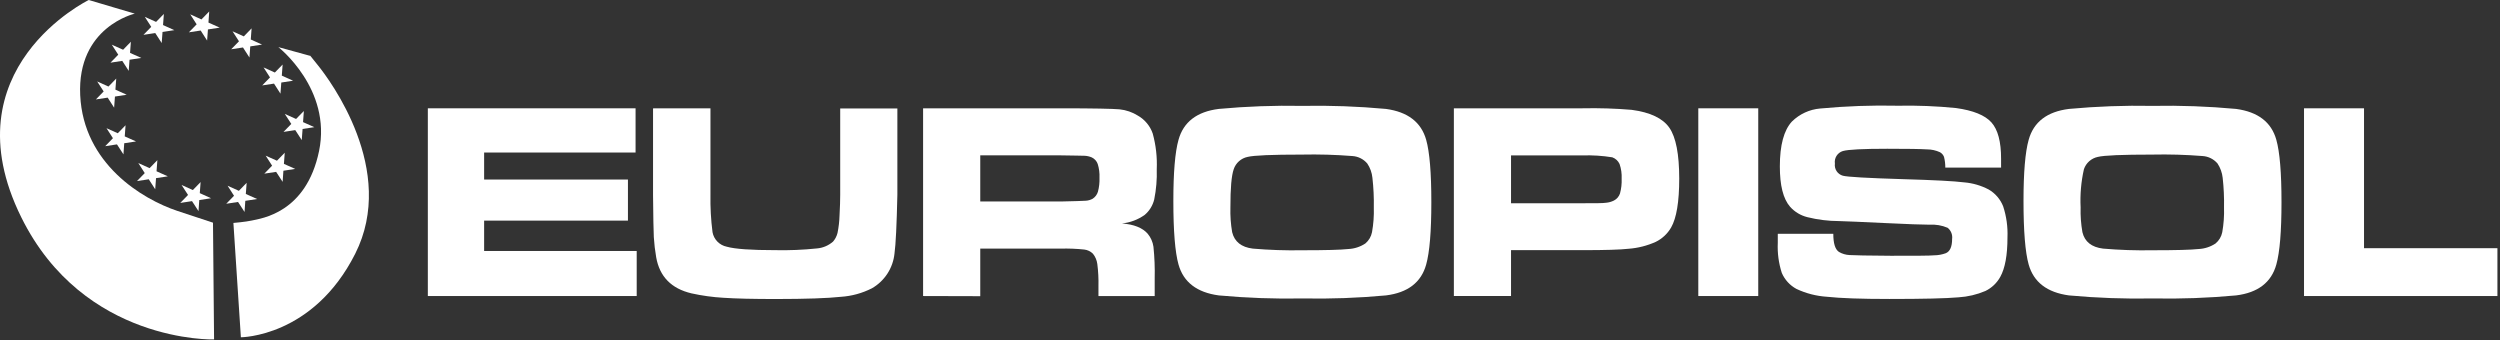
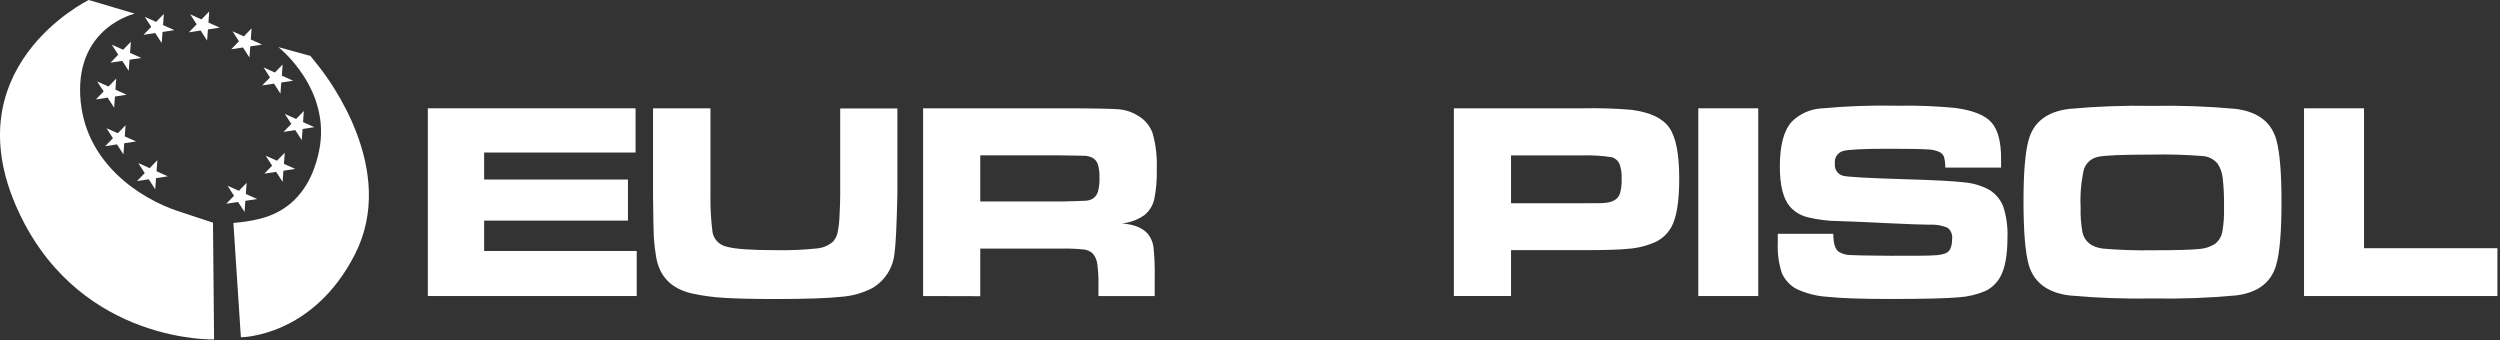
<svg xmlns="http://www.w3.org/2000/svg" width="485" height="66" viewBox="0 0 485 66" fill="none">
  <rect x="0" y="0" width="485" height="66" fill="#333333" stroke="none" />
  <path d="M17.22 0L26.15 2.65C26.15 2.65 14.93 5.19 15.56 18.48C16.19 31.77 27.56 38.63 34.42 40.92L41.32 43.2L41.53 65.85C41.53 65.85 16.24 66.65 4.13 42.16C-10.16 13.29 17.22 0 17.22 0Z" fill="white" />
  <path d="M54 9.14C54 9.14 64.39 17.24 61.9 29.29C59.41 41.34 50.68 42.37 48.81 42.79C47.64 43.05 45.28 43.25 45.28 43.25L46.73 65.43C46.73 65.43 60.73 65.43 68.91 49.23C77.09 33.03 64 15.54 61.68 12.67C59.36 9.8 60.23 10.85 60.23 10.85L54 9.14Z" fill="white" />
  <path d="M55.25 22.1L57.44 23.08L58.95 21.53L58.79 23.69L60.98 24.67L58.7 25.02L58.54 27.18L57.28 25.24L55 25.59L56.51 24.04L55.25 22.1Z" fill="white" />
  <path d="M45.11 6.07L47.3 7.06L48.81 5.5L48.65 7.66L50.84 8.65L48.55 9L48.39 11.16L47.14 9.21L44.85 9.56L46.36 8.01L45.11 6.07Z" fill="white" />
  <path d="M28.09 3.27L30.28 4.25L31.79 2.7L31.63 4.86L33.82 5.85L31.53 6.2L31.37 8.35L30.12 6.41L27.83 6.76L29.34 5.21L28.09 3.27Z" fill="white" />
  <path d="M44.15 36.03L46.34 37.02L47.85 35.47L47.69 37.63L49.88 38.61L47.59 38.96L47.44 41.12L46.18 39.18L43.89 39.53L45.4 37.98L44.15 36.03Z" fill="white" />
  <path d="M26.83 31.63L29.02 32.62L30.53 31.07L30.37 33.23L32.56 34.21L30.27 34.56L30.11 36.72L28.86 34.78L26.57 35.13L28.08 33.58L26.83 31.63Z" fill="white" />
  <path d="M36.9 2.78L39.08 3.77L40.59 2.22L40.44 4.38L42.63 5.36L40.34 5.71L40.18 7.87L38.93 5.92L36.64 6.27L38.15 4.72L36.9 2.78Z" fill="white" />
-   <path d="M35.22 35.88L37.41 36.87L38.92 35.32L38.76 37.47L40.95 38.46L38.66 38.81L38.51 40.96L37.25 39.02L34.97 39.37L36.48 37.82L35.22 35.88Z" fill="white" />
  <path d="M51.13 13.08L53.32 14.07L54.83 12.52L54.67 14.67L56.86 15.66L54.57 16.01L54.41 18.17L53.16 16.22L50.87 16.57L52.38 15.02L51.13 13.08Z" fill="white" />
  <path d="M21.69 8.67L23.88 9.65L25.39 8.1L25.23 10.26L27.42 11.24L25.13 11.59L24.97 13.75L23.72 11.81L21.43 12.16L22.94 10.61L21.69 8.67Z" fill="white" />
  <path d="M51.54 30.2L53.73 31.18L55.24 29.63L55.08 31.79L57.27 32.77L54.98 33.12L54.83 35.28L53.57 33.34L51.28 33.69L52.79 32.14L51.54 30.2Z" fill="white" />
  <path d="M20.66 24.87L22.85 25.85L24.36 24.3L24.2 26.46L26.39 27.44L24.1 27.79L23.95 29.95L22.69 28.01L20.41 28.36L21.91 26.81L20.66 24.87Z" fill="white" />
  <path d="M18.85 15.8L21.04 16.79L22.55 15.24L22.39 17.39L24.58 18.38L22.3 18.73L22.14 20.89L20.89 18.94L18.6 19.29L20.11 17.74L18.85 15.8Z" fill="white" />
  <path d="M83 21.01H123.3V29.59H93.92V34.83H121.82V42.8H93.92V48.69H123.52V57.43H83V21.01Z" fill="white" />
  <path d="M126.74 21.01H137.83V37.76C137.786 40.197 137.919 42.633 138.23 45.05C138.357 45.74 138.688 46.377 139.18 46.877C139.672 47.378 140.302 47.72 140.99 47.86C142.55 48.307 145.7 48.53 150.44 48.53C153.111 48.587 155.783 48.477 158.44 48.2C159.613 48.113 160.726 47.646 161.61 46.87C162.03 46.388 162.328 45.812 162.48 45.19C162.707 44.07 162.837 42.933 162.87 41.79C162.96 40.15 163 38.79 163 37.79V21.04H174.09V37.79C173.96 43.6 173.78 47.41 173.53 49.2C173.386 50.589 172.914 51.924 172.152 53.094C171.391 54.264 170.362 55.236 169.15 55.93C167.282 56.881 165.241 57.442 163.15 57.58C160.59 57.86 156.38 58.004 150.52 58.01C146.133 58.01 142.747 57.93 140.36 57.77C138.267 57.65 136.187 57.363 134.14 56.91C130.24 55.99 127.96 53.657 127.3 49.91C127.073 48.613 126.92 47.304 126.84 45.99C126.78 44.81 126.73 42.09 126.69 37.83V21.08L126.74 21.01Z" fill="white" />
  <path fill-rule="evenodd" clip-rule="evenodd" d="M179.08 57.43V21.01H205.89C212.18 21.01 215.94 21.1 217.19 21.21C218.467 21.341 219.695 21.765 220.78 22.45C222.116 23.222 223.128 24.451 223.63 25.91C224.249 28.166 224.512 30.504 224.41 32.84C224.471 34.803 224.307 36.766 223.92 38.69C223.639 39.862 222.991 40.913 222.07 41.69C220.768 42.616 219.249 43.188 217.66 43.35C219.98 43.524 221.647 44.19 222.66 45.35C223.255 46.072 223.639 46.944 223.77 47.87C223.981 49.926 224.061 51.994 224.01 54.06V57.44H213.1V55.54C213.135 54.097 213.062 52.653 212.88 51.22C212.787 50.488 212.493 49.796 212.03 49.22C211.575 48.767 210.979 48.481 210.34 48.41C208.836 48.252 207.322 48.192 205.81 48.23H190.17V57.46L179.08 57.43ZM190.17 39.09H205.79C208.49 39.03 210.11 38.98 210.63 38.94C211.112 38.917 211.581 38.78 212 38.54C212.481 38.221 212.835 37.743 213 37.19C213.235 36.307 213.336 35.394 213.3 34.48C213.342 33.581 213.227 32.68 212.96 31.82C212.863 31.541 212.711 31.285 212.514 31.065C212.316 30.845 212.077 30.667 211.81 30.54C211.37 30.351 210.899 30.243 210.42 30.22C209.88 30.22 208.34 30.16 205.79 30.14H190.17V39.14V39.09Z" fill="white" />
-   <path fill-rule="evenodd" clip-rule="evenodd" d="M252.65 20.54C258.063 20.438 263.478 20.635 268.87 21.13C273.11 21.704 275.713 23.704 276.68 27.13C277.347 29.51 277.68 33.537 277.68 39.211C277.68 44.884 277.347 48.917 276.68 51.31C275.72 54.784 273.117 56.784 268.87 57.31C263.515 57.805 258.137 58.002 252.76 57.9C247.313 58.004 241.865 57.807 236.44 57.31C232.193 56.737 229.59 54.737 228.63 51.31C227.963 48.931 227.63 44.824 227.63 38.99C227.63 33.45 227.963 29.497 228.63 27.13C229.59 23.664 232.193 21.664 236.44 21.13C241.828 20.634 247.24 20.437 252.65 20.54ZM252.65 29.99C246.76 29.99 243.23 30.14 242.03 30.441C241.411 30.568 240.837 30.856 240.365 31.275C239.893 31.695 239.539 32.231 239.34 32.831C238.907 34.071 238.693 36.534 238.7 40.221C238.65 41.838 238.764 43.456 239.04 45.05C239.493 46.897 240.827 47.957 243.04 48.23C246.242 48.503 249.457 48.61 252.67 48.55C257.143 48.55 260.113 48.471 261.58 48.31C262.753 48.255 263.889 47.886 264.87 47.24C265.545 46.68 266.005 45.902 266.17 45.04C266.452 43.467 266.569 41.868 266.52 40.27C266.556 38.343 266.466 36.416 266.25 34.5C266.153 33.505 265.81 32.549 265.25 31.721C264.889 31.294 264.445 30.945 263.944 30.695C263.444 30.446 262.898 30.302 262.34 30.27C259.093 30.014 255.836 29.92 252.58 29.99H252.65Z" fill="white" />
  <path fill-rule="evenodd" clip-rule="evenodd" d="M282.05 57.43V21.01H307C310.186 20.942 313.374 21.043 316.55 21.31C320.15 21.79 322.586 22.95 323.86 24.79C325.133 26.63 325.77 29.917 325.77 34.65C325.77 39.15 325.24 42.31 324.2 44.13C323.502 45.342 322.457 46.318 321.2 46.93C319.54 47.674 317.764 48.124 315.95 48.26C314.37 48.44 311.42 48.53 307.1 48.53H293.14V57.43H282.05ZM293.14 39.43H307C309.52 39.43 311.05 39.43 311.61 39.33C312.132 39.283 312.641 39.137 313.11 38.9C313.665 38.615 314.085 38.123 314.28 37.53C314.532 36.599 314.64 35.634 314.6 34.67C314.648 33.707 314.512 32.743 314.2 31.83C314.065 31.528 313.87 31.257 313.628 31.032C313.386 30.806 313.101 30.633 312.79 30.52C310.876 30.211 308.937 30.087 307 30.15H293.14V39.43Z" fill="white" />
  <path d="M329.47 21.01H341.1V57.43H329.47V21.01Z" fill="white" />
  <path d="M344.91 45.36H355.66C355.66 47.18 356 48.36 356.75 48.87C357.377 49.238 358.084 49.447 358.81 49.48C359.66 49.54 362.31 49.59 366.81 49.62C371.5 49.62 374.31 49.62 375.25 49.53C376.015 49.523 376.772 49.384 377.49 49.12C378.3 48.78 378.71 47.86 378.71 46.37C378.766 45.963 378.715 45.548 378.562 45.166C378.41 44.783 378.161 44.447 377.84 44.19C376.726 43.717 375.517 43.512 374.31 43.59C372.977 43.59 370.08 43.484 365.62 43.27C361.09 43.05 358.14 42.93 356.78 42.89C354.707 42.886 352.642 42.631 350.63 42.13C349.342 41.81 348.18 41.114 347.29 40.13C345.92 38.56 345.29 35.95 345.29 32.28C345.29 28.167 346.07 25.267 347.63 23.58C349.109 22.122 351.051 21.227 353.12 21.05C358.129 20.581 363.16 20.4 368.19 20.51C371.952 20.437 375.715 20.587 379.46 20.96C382.793 21.42 385.087 22.35 386.34 23.75C387.593 25.15 388.217 27.504 388.21 30.81V32.52H377.39C377.394 31.819 377.31 31.12 377.14 30.44C376.993 30.052 376.713 29.73 376.35 29.53C375.557 29.165 374.693 28.977 373.82 28.98C372.613 28.9 370.05 28.86 366.13 28.86C361.423 28.86 358.553 29.007 357.52 29.3C357.012 29.453 356.575 29.784 356.291 30.232C356.006 30.68 355.892 31.215 355.97 31.74C355.9 32.253 356.019 32.774 356.304 33.206C356.589 33.638 357.021 33.952 357.52 34.09C358.373 34.324 362.29 34.547 369.27 34.76C375.15 34.927 379.083 35.134 381.07 35.38C382.723 35.521 384.331 35.99 385.8 36.76C387.086 37.505 388.08 38.665 388.62 40.05C389.251 41.985 389.532 44.017 389.45 46.05C389.45 49.484 388.987 52.034 388.06 53.7C387.405 54.895 386.395 55.856 385.17 56.45C383.516 57.154 381.754 57.57 379.96 57.68C377.56 57.894 373.087 58 366.54 58C361.067 58 357.023 57.857 354.41 57.57C352.365 57.439 350.364 56.923 348.51 56.05C347.242 55.365 346.242 54.273 345.67 52.95C345.061 51.059 344.797 49.075 344.89 47.09V45.38L344.91 45.36Z" fill="white" />
  <path fill-rule="evenodd" clip-rule="evenodd" d="M417.59 20.54C423 20.437 428.412 20.634 433.8 21.13C438.053 21.703 440.657 23.703 441.61 27.13C442.277 29.51 442.61 33.537 442.61 39.21C442.61 44.883 442.277 48.917 441.61 51.31C440.65 54.783 438.047 56.783 433.8 57.31C428.448 57.805 423.074 58.002 417.7 57.9C412.253 58.004 406.805 57.807 401.38 57.31C397.133 56.737 394.527 54.737 393.56 51.31C392.893 48.93 392.56 44.823 392.56 38.99C392.56 33.45 392.893 29.497 393.56 27.13C394.52 23.663 397.127 21.663 401.38 21.13C406.768 20.633 412.18 20.436 417.59 20.54ZM417.59 29.99C411.71 29.99 408.173 30.14 406.98 30.44C406.36 30.568 405.785 30.856 405.311 31.275C404.838 31.694 404.482 32.231 404.28 32.83C403.734 35.253 403.519 37.739 403.64 40.22C403.592 41.838 403.71 43.456 403.99 45.05C404.43 46.9 405.78 47.96 407.99 48.23C411.192 48.503 414.407 48.61 417.62 48.55C422.08 48.55 425.05 48.47 426.53 48.31C427.7 48.255 428.833 47.885 429.81 47.24C430.489 46.681 430.952 45.903 431.12 45.04C431.397 43.466 431.511 41.867 431.46 40.27C431.499 38.343 431.412 36.416 431.2 34.5C431.093 33.507 430.75 32.554 430.2 31.72C429.838 31.295 429.393 30.948 428.893 30.698C428.393 30.449 427.848 30.303 427.29 30.27C424.04 30.013 420.779 29.92 417.52 29.99H417.59Z" fill="white" />
  <path d="M446.98 21.01H458.62V48.15H484.5V57.43H446.98V21.01Z" fill="white" />
</svg>